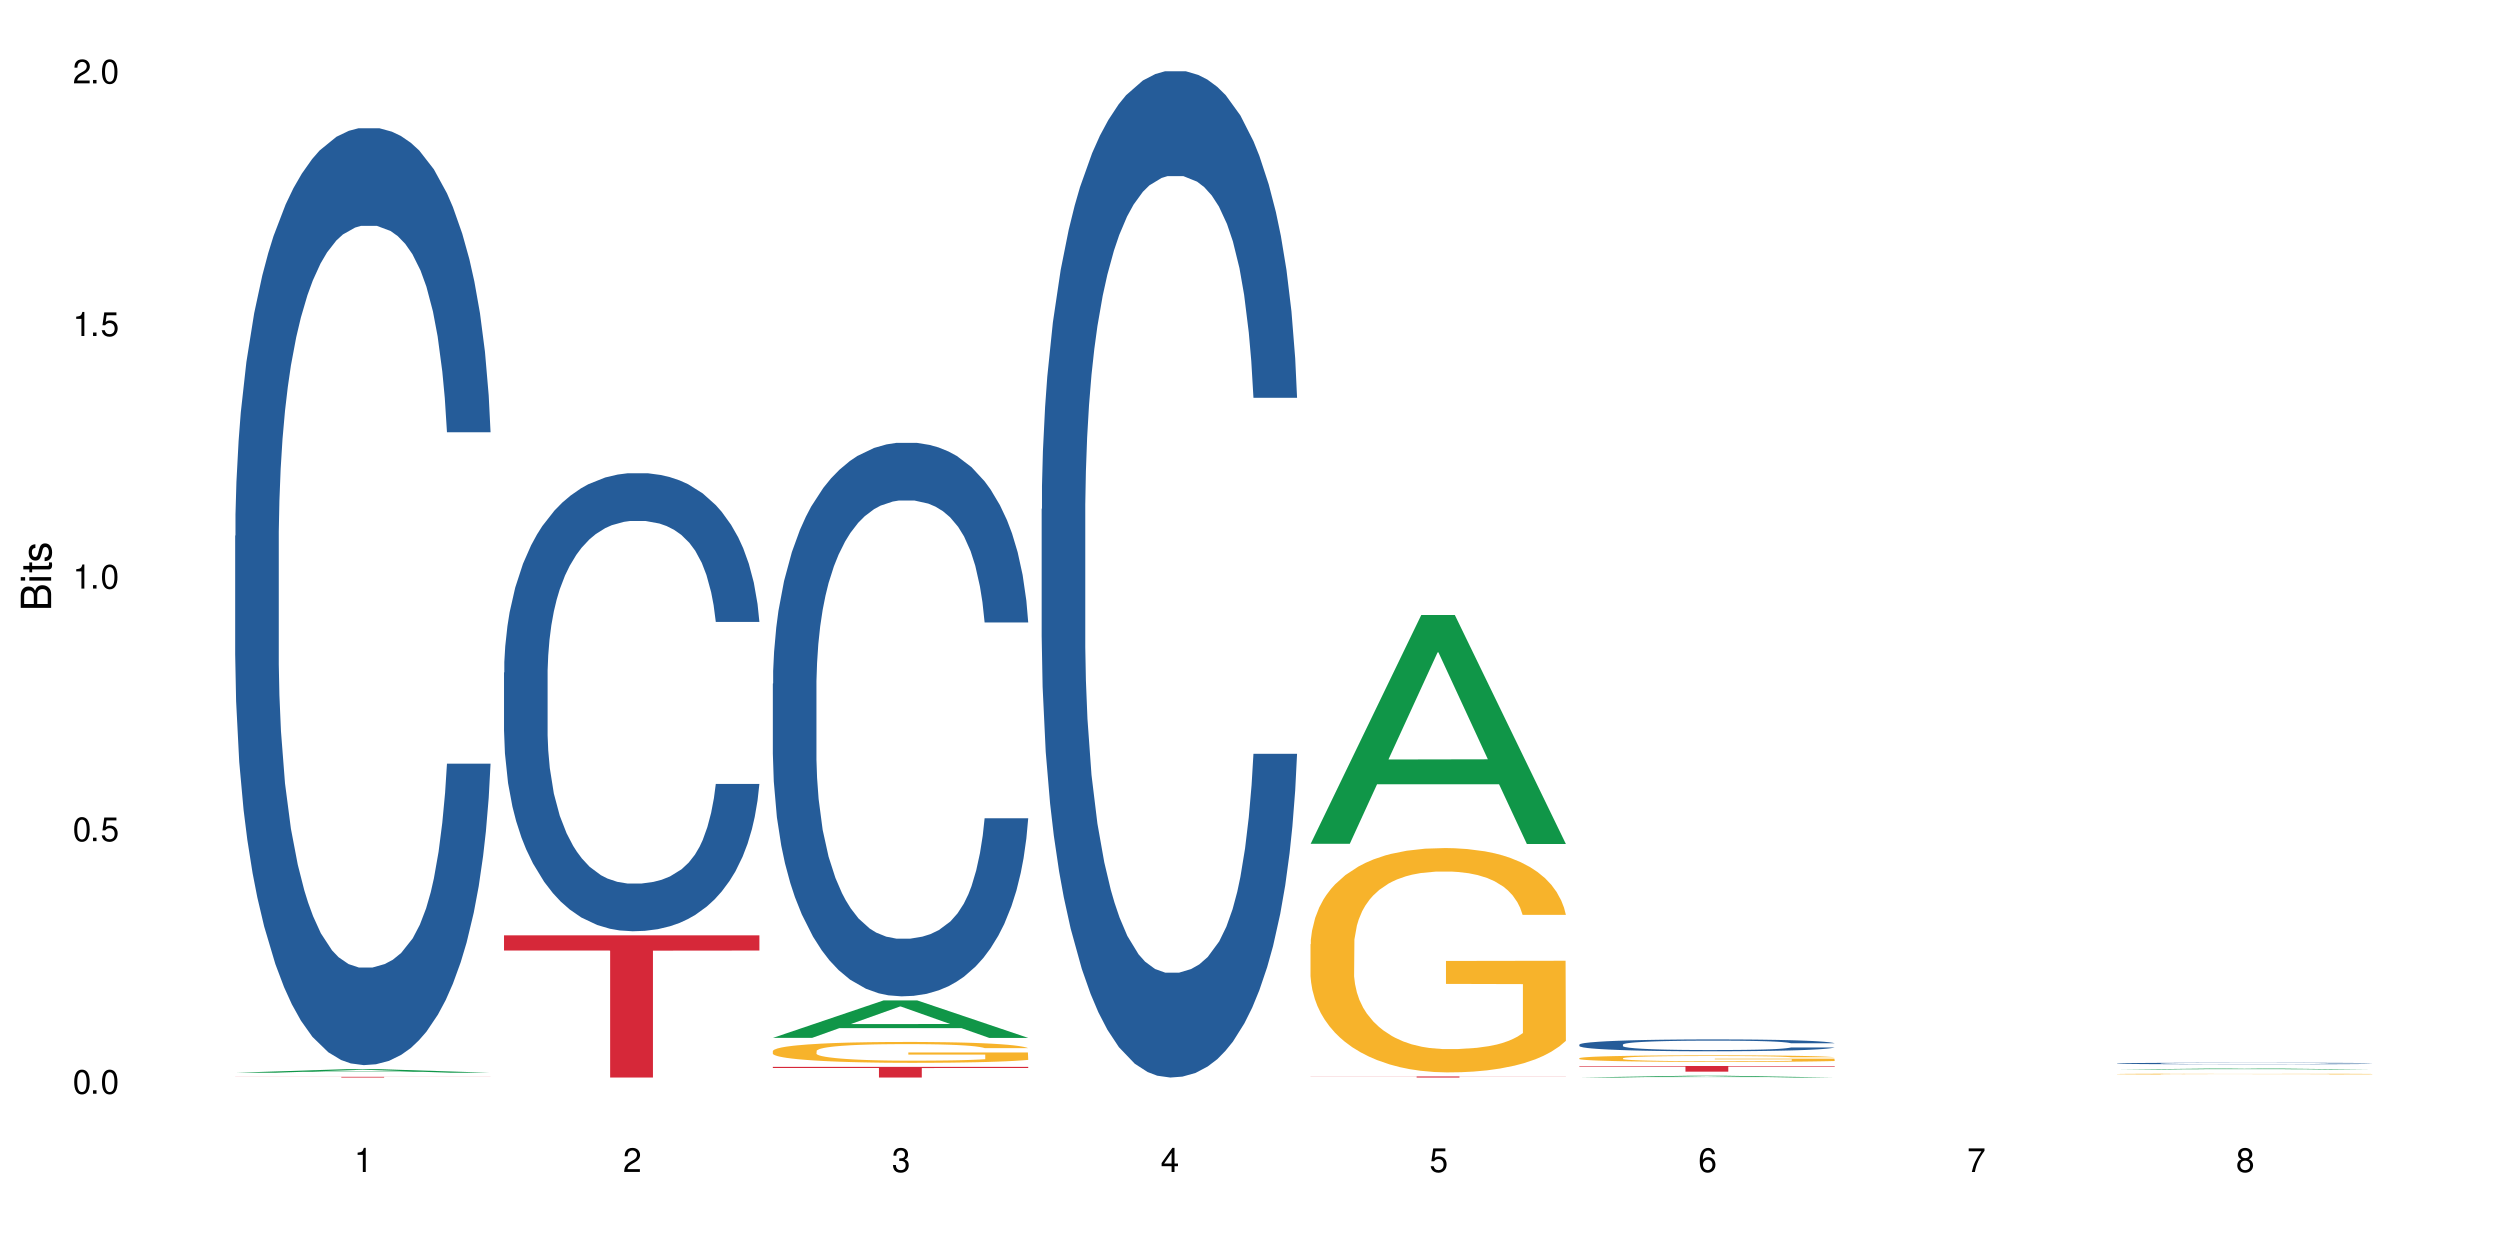
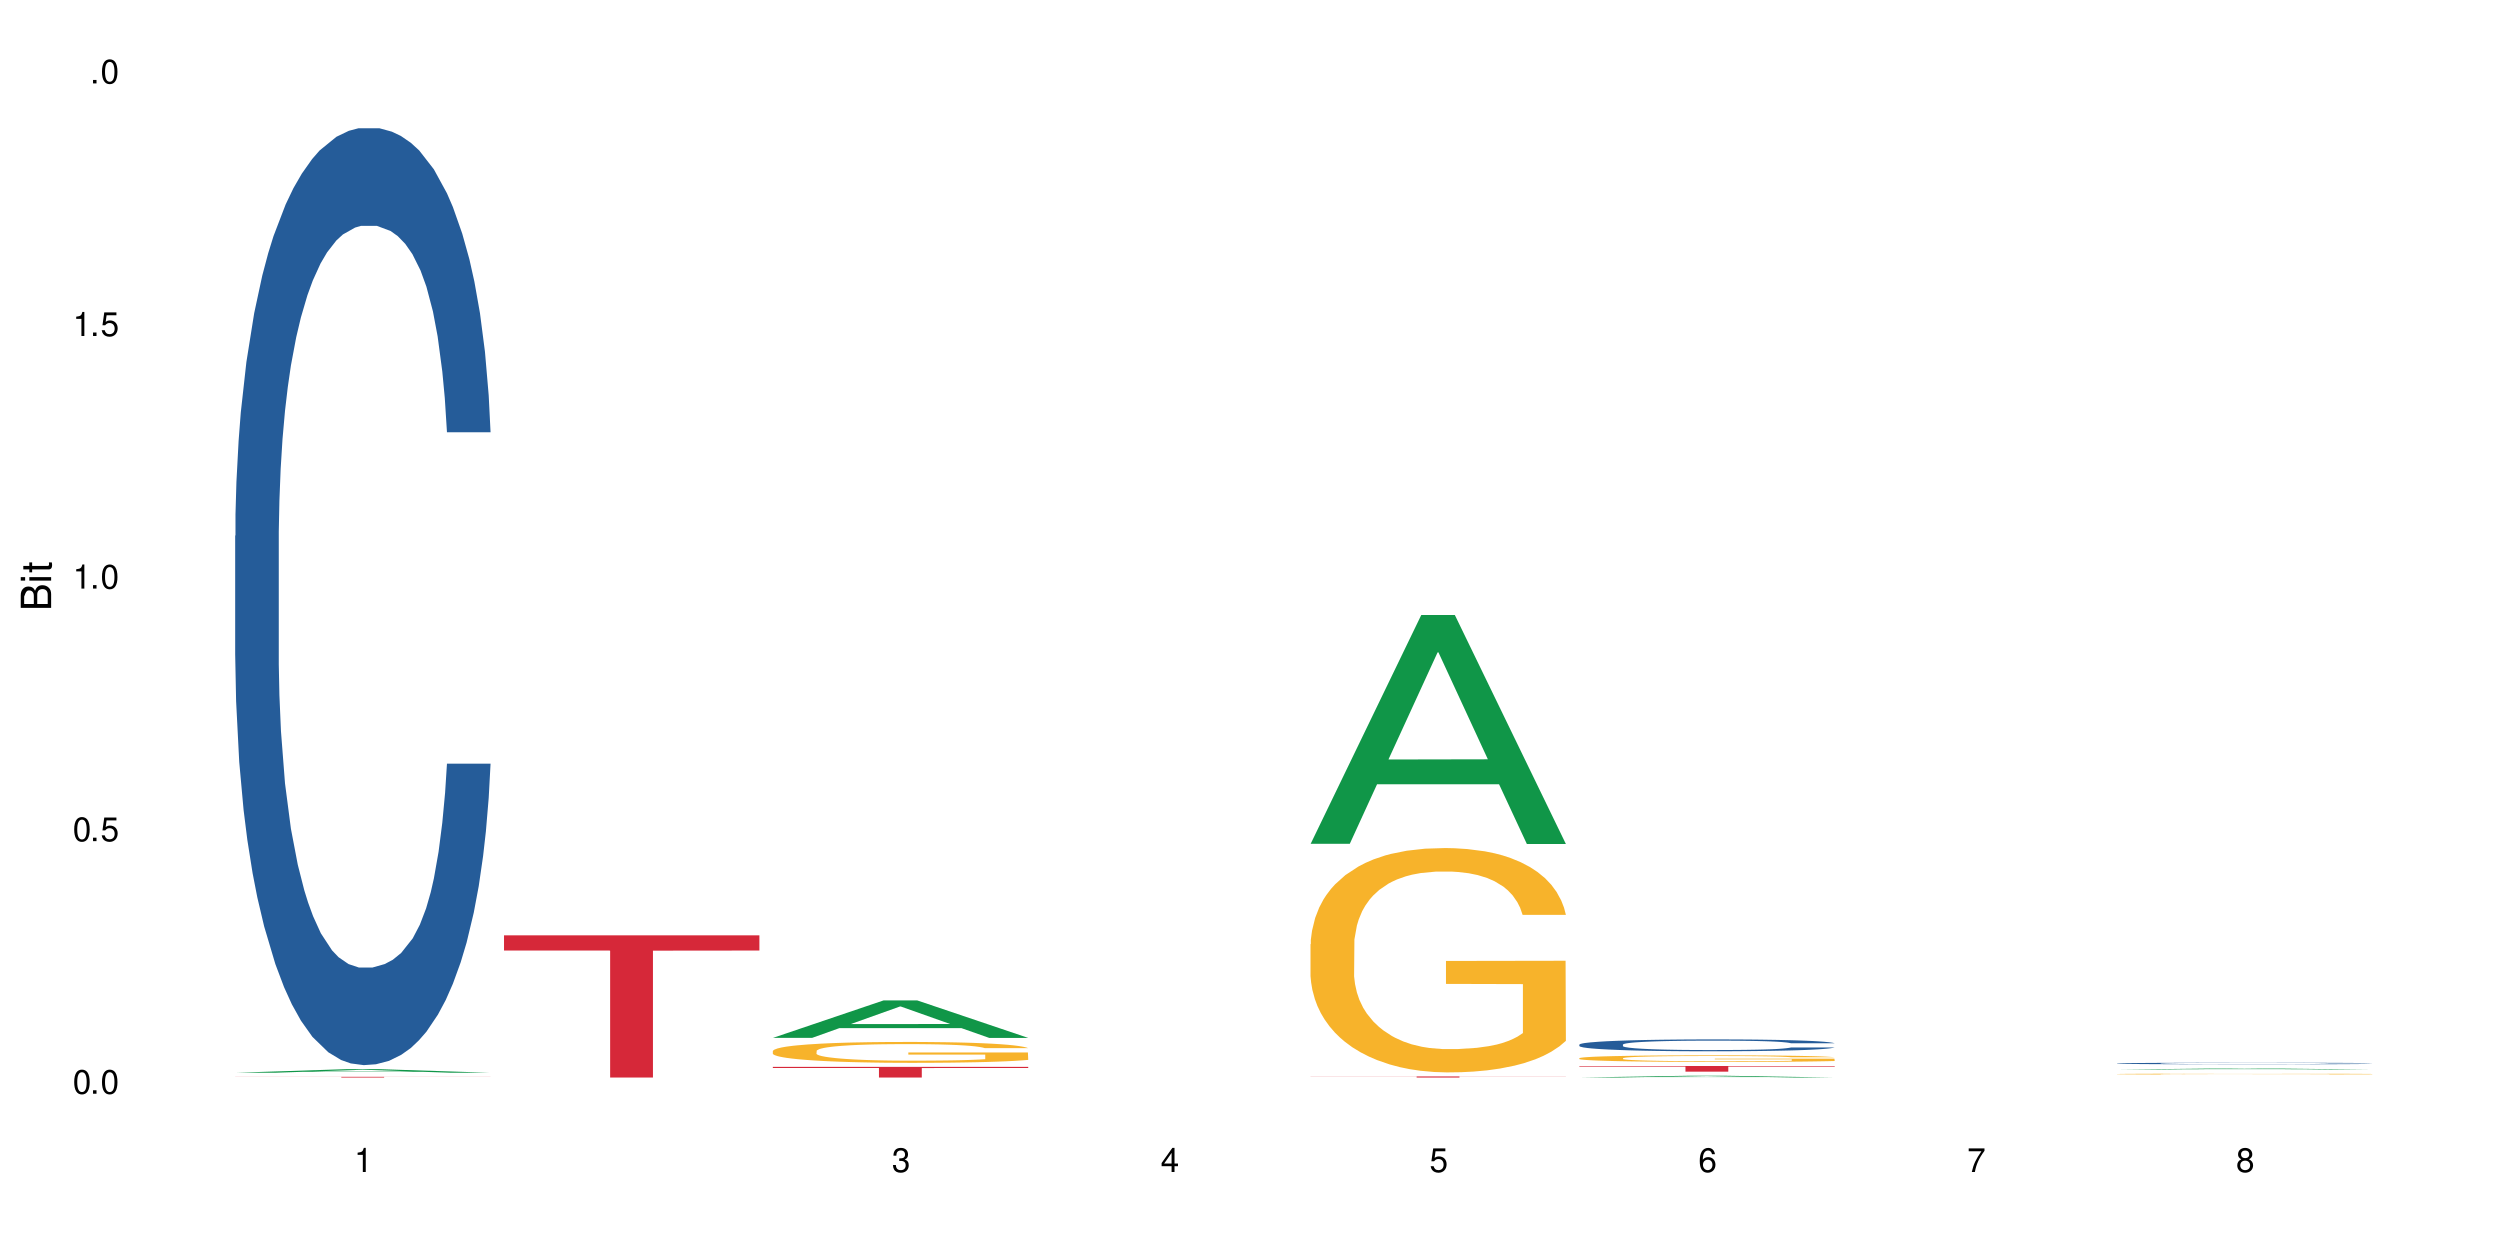
<svg xmlns="http://www.w3.org/2000/svg" xmlns:xlink="http://www.w3.org/1999/xlink" width="720" height="360" viewBox="0 0 720 360">
  <defs>
    <g>
      <g id="glyph-0-0">
</g>
      <g id="glyph-0-1">
        <path d="M 2.641 -6.938 C 2 -6.938 1.422 -6.656 1.078 -6.172 C 0.641 -5.562 0.406 -4.641 0.406 -3.359 C 0.406 -1.016 1.188 0.219 2.641 0.219 C 4.078 0.219 4.859 -1.016 4.859 -3.297 C 4.859 -4.641 4.656 -5.547 4.203 -6.172 C 3.844 -6.656 3.281 -6.938 2.641 -6.938 Z M 2.641 -6.188 C 3.547 -6.188 4 -5.25 4 -3.375 C 4 -1.406 3.562 -0.484 2.625 -0.484 C 1.734 -0.484 1.281 -1.438 1.281 -3.344 C 1.281 -5.25 1.734 -6.188 2.641 -6.188 Z M 2.641 -6.188 " />
      </g>
      <g id="glyph-0-2">
        <path d="M 1.828 -1 L 0.828 -1 L 0.828 0 L 1.828 0 Z M 1.828 -1 " />
      </g>
      <g id="glyph-0-3">
        <path d="M 4.562 -6.797 L 1.062 -6.797 L 0.547 -3.094 L 1.328 -3.094 C 1.719 -3.562 2.047 -3.734 2.578 -3.734 C 3.484 -3.734 4.062 -3.109 4.062 -2.094 C 4.062 -1.125 3.484 -0.531 2.578 -0.531 C 1.828 -0.531 1.375 -0.906 1.188 -1.672 L 0.328 -1.672 C 0.453 -1.109 0.547 -0.844 0.75 -0.594 C 1.125 -0.078 1.828 0.219 2.594 0.219 C 3.969 0.219 4.922 -0.781 4.922 -2.219 C 4.922 -3.562 4.031 -4.484 2.719 -4.484 C 2.25 -4.484 1.859 -4.359 1.469 -4.062 L 1.734 -5.969 L 4.562 -5.969 Z M 4.562 -6.797 " />
      </g>
      <g id="glyph-0-4">
        <path d="M 2.484 -4.938 L 2.484 0 L 3.328 0 L 3.328 -6.938 L 2.766 -6.938 C 2.469 -5.875 2.281 -5.734 0.984 -5.562 L 0.984 -4.938 Z M 2.484 -4.938 " />
      </g>
      <g id="glyph-0-5">
-         <path d="M 4.859 -0.828 L 1.281 -0.828 C 1.359 -1.406 1.672 -1.781 2.5 -2.281 L 3.469 -2.828 C 4.406 -3.344 4.906 -4.062 4.906 -4.906 C 4.906 -5.484 4.672 -6.031 4.266 -6.406 C 3.859 -6.766 3.375 -6.938 2.719 -6.938 C 1.859 -6.938 1.219 -6.625 0.844 -6.031 C 0.609 -5.672 0.5 -5.234 0.484 -4.531 L 1.328 -4.531 C 1.359 -5.016 1.406 -5.281 1.531 -5.516 C 1.75 -5.938 2.188 -6.203 2.703 -6.203 C 3.469 -6.203 4.031 -5.641 4.031 -4.891 C 4.031 -4.344 3.719 -3.859 3.125 -3.516 L 2.234 -3 C 0.812 -2.172 0.406 -1.531 0.328 -0.016 L 4.859 -0.016 Z M 4.859 -0.828 " />
-       </g>
+         </g>
      <g id="glyph-0-6">
        <path d="M 2.125 -3.188 L 2.578 -3.188 C 3.5 -3.188 3.984 -2.766 3.984 -1.922 C 3.984 -1.062 3.469 -0.531 2.594 -0.531 C 1.656 -0.531 1.203 -1 1.156 -2.016 L 0.312 -2.016 C 0.344 -1.453 0.438 -1.094 0.609 -0.781 C 0.953 -0.109 1.625 0.219 2.547 0.219 C 3.953 0.219 4.859 -0.625 4.859 -1.938 C 4.859 -2.828 4.516 -3.297 3.703 -3.594 C 4.344 -3.844 4.656 -4.328 4.656 -5.031 C 4.656 -6.219 3.875 -6.938 2.578 -6.938 C 1.203 -6.938 0.484 -6.172 0.453 -4.703 L 1.297 -4.703 C 1.312 -5.125 1.344 -5.359 1.453 -5.578 C 1.641 -5.969 2.062 -6.203 2.594 -6.203 C 3.344 -6.203 3.797 -5.75 3.797 -5 C 3.797 -4.516 3.609 -4.219 3.25 -4.047 C 3.016 -3.953 2.703 -3.922 2.125 -3.906 Z M 2.125 -3.188 " />
      </g>
      <g id="glyph-0-7">
        <path d="M 3.141 -1.672 L 3.141 0 L 3.984 0 L 3.984 -1.672 L 4.984 -1.672 L 4.984 -2.438 L 3.984 -2.438 L 3.984 -6.938 L 3.359 -6.938 L 0.266 -2.578 L 0.266 -1.672 Z M 3.141 -2.438 L 1 -2.438 L 3.141 -5.5 Z M 3.141 -2.438 " />
      </g>
      <g id="glyph-0-8">
        <path d="M 4.781 -5.125 C 4.609 -6.266 3.891 -6.938 2.844 -6.938 C 2.094 -6.938 1.422 -6.578 1.031 -5.953 C 0.594 -5.266 0.406 -4.422 0.406 -3.172 C 0.406 -2 0.578 -1.25 0.984 -0.641 C 1.359 -0.078 1.953 0.219 2.703 0.219 C 3.984 0.219 4.922 -0.75 4.922 -2.094 C 4.922 -3.375 4.062 -4.281 2.844 -4.281 C 2.172 -4.281 1.641 -4.031 1.281 -3.516 C 1.281 -5.234 1.828 -6.188 2.797 -6.188 C 3.391 -6.188 3.797 -5.797 3.938 -5.125 Z M 2.734 -3.531 C 3.547 -3.531 4.062 -2.953 4.062 -2.031 C 4.062 -1.156 3.484 -0.531 2.703 -0.531 C 1.922 -0.531 1.328 -1.188 1.328 -2.078 C 1.328 -2.938 1.906 -3.531 2.734 -3.531 Z M 2.734 -3.531 " />
      </g>
      <g id="glyph-0-9">
        <path d="M 4.984 -6.797 L 0.438 -6.797 L 0.438 -5.969 L 4.109 -5.969 C 2.5 -3.656 1.828 -2.234 1.328 0 L 2.219 0 C 2.594 -2.172 3.453 -4.047 4.984 -6.094 Z M 4.984 -6.797 " />
      </g>
      <g id="glyph-0-10">
        <path d="M 3.75 -3.656 C 4.469 -4.094 4.688 -4.438 4.688 -5.078 C 4.688 -6.172 3.844 -6.938 2.641 -6.938 C 1.438 -6.938 0.594 -6.172 0.594 -5.094 C 0.594 -4.438 0.812 -4.094 1.516 -3.656 C 0.734 -3.266 0.359 -2.703 0.359 -1.922 C 0.359 -0.656 1.281 0.219 2.641 0.219 C 3.984 0.219 4.922 -0.656 4.922 -1.922 C 4.922 -2.703 4.531 -3.266 3.75 -3.656 Z M 2.641 -6.188 C 3.359 -6.188 3.812 -5.75 3.812 -5.062 C 3.812 -4.406 3.344 -3.984 2.641 -3.984 C 1.922 -3.984 1.453 -4.406 1.453 -5.078 C 1.453 -5.75 1.922 -6.188 2.641 -6.188 Z M 2.641 -3.266 C 3.484 -3.266 4.062 -2.719 4.062 -1.906 C 4.062 -1.078 3.484 -0.531 2.625 -0.531 C 1.797 -0.531 1.219 -1.094 1.219 -1.906 C 1.219 -2.719 1.781 -3.266 2.641 -3.266 Z M 2.641 -3.266 " />
      </g>
      <g id="glyph-1-0">
</g>
      <g id="glyph-1-1">
-         <path d="M 0 -0.953 L 0 -4.891 C 0 -5.719 -0.234 -6.344 -0.734 -6.797 C -1.188 -7.234 -1.812 -7.469 -2.5 -7.469 C -3.547 -7.469 -4.188 -7 -4.625 -5.875 C -4.984 -6.688 -5.625 -7.094 -6.531 -7.094 C -7.172 -7.094 -7.734 -6.859 -8.141 -6.391 C -8.562 -5.922 -8.75 -5.344 -8.75 -4.5 L -8.75 -0.953 Z M -4.984 -2.062 L -7.766 -2.062 L -7.766 -4.219 C -7.766 -4.844 -7.688 -5.203 -7.453 -5.5 C -7.219 -5.812 -6.859 -5.969 -6.375 -5.969 C -5.891 -5.969 -5.531 -5.812 -5.297 -5.5 C -5.062 -5.203 -4.984 -4.844 -4.984 -4.219 Z M -0.984 -2.062 L -4 -2.062 L -4 -4.781 C -4 -5.766 -3.438 -6.359 -2.484 -6.359 C -1.547 -6.359 -0.984 -5.766 -0.984 -4.781 Z M -0.984 -2.062 " />
+         <path d="M 0 -0.953 L 0 -4.891 C 0 -5.719 -0.234 -6.344 -0.734 -6.797 C -1.188 -7.234 -1.812 -7.469 -2.5 -7.469 C -3.547 -7.469 -4.188 -7 -4.625 -5.875 C -4.984 -6.688 -5.625 -7.094 -6.531 -7.094 C -7.172 -7.094 -7.734 -6.859 -8.141 -6.391 C -8.562 -5.922 -8.75 -5.344 -8.75 -4.5 L -8.75 -0.953 Z M -4.984 -2.062 L -7.766 -2.062 L -7.766 -4.219 C -7.219 -5.812 -6.859 -5.969 -6.375 -5.969 C -5.891 -5.969 -5.531 -5.812 -5.297 -5.5 C -5.062 -5.203 -4.984 -4.844 -4.984 -4.219 Z M -0.984 -2.062 L -4 -2.062 L -4 -4.781 C -4 -5.766 -3.438 -6.359 -2.484 -6.359 C -1.547 -6.359 -0.984 -5.766 -0.984 -4.781 Z M -0.984 -2.062 " />
      </g>
      <g id="glyph-1-2">
        <path d="M -6.281 -1.797 L -6.281 -0.797 L 0 -0.797 L 0 -1.797 Z M -8.75 -1.797 L -8.75 -0.797 L -7.484 -0.797 L -7.484 -1.797 Z M -8.75 -1.797 " />
      </g>
      <g id="glyph-1-3">
        <path d="M -6.281 -3.047 L -6.281 -2.016 L -8.016 -2.016 L -8.016 -1.016 L -6.281 -1.016 L -6.281 -0.172 L -5.469 -0.172 L -5.469 -1.016 L -0.719 -1.016 C -0.078 -1.016 0.281 -1.453 0.281 -2.234 C 0.281 -2.5 0.25 -2.719 0.188 -3.047 L -0.641 -3.047 C -0.609 -2.906 -0.594 -2.766 -0.594 -2.562 C -0.594 -2.141 -0.719 -2.016 -1.156 -2.016 L -5.469 -2.016 L -5.469 -3.047 Z M -6.281 -3.047 " />
      </g>
      <g id="glyph-1-4">
-         <path d="M -4.531 -5.25 C -5.766 -5.25 -6.469 -4.422 -6.469 -2.969 C -6.469 -1.516 -5.719 -0.562 -4.547 -0.562 C -3.562 -0.562 -3.094 -1.062 -2.734 -2.562 L -2.516 -3.484 C -2.344 -4.188 -2.094 -4.469 -1.641 -4.469 C -1.047 -4.469 -0.641 -3.875 -0.641 -3 C -0.641 -2.453 -0.797 -2 -1.062 -1.75 C -1.25 -1.594 -1.422 -1.531 -1.875 -1.469 L -1.875 -0.406 C -0.422 -0.453 0.281 -1.266 0.281 -2.922 C 0.281 -4.5 -0.5 -5.516 -1.719 -5.516 C -2.656 -5.516 -3.172 -4.984 -3.469 -3.734 L -3.703 -2.766 C -3.891 -1.953 -4.156 -1.609 -4.594 -1.609 C -5.188 -1.609 -5.547 -2.125 -5.547 -2.938 C -5.547 -3.75 -5.203 -4.172 -4.531 -4.203 Z M -4.531 -5.25 " />
-       </g>
+         </g>
    </g>
  </defs>
  <rect x="-72" y="-36" width="864" height="432" fill="rgb(100%, 100%, 100%)" fill-opacity="1" />
  <path fill-rule="nonzero" fill="rgb(6.275%, 58.824%, 28.235%)" fill-opacity="1" d="M 67.73 308.957 L 67.809 308.953 L 99.637 307.918 L 109.301 307.918 L 141.281 308.957 L 130.047 308.957 L 122.031 308.688 L 86.906 308.688 L 79.047 308.957 L 67.73 308.957 L 90.285 308.574 L 118.809 308.574 L 104.586 308.09 L 104.27 308.09 L 90.207 308.574 L 90.285 308.574 Z M 67.73 308.957 " />
  <path fill-rule="nonzero" fill="rgb(14.51%, 36.078%, 60%)" fill-opacity="1" d="M 67.73 154.332 L 67.82 154.086 L 67.82 148.168 L 68.09 138.793 L 68.719 126.957 L 69.344 118.816 L 70.961 104.266 L 73.203 90.207 L 75.535 79.355 L 77.238 72.941 L 78.766 68.008 L 82.262 58.883 L 84.504 54.195 L 86.926 50.004 L 89.887 45.812 L 92.039 43.344 L 96.883 39.398 L 100.469 37.672 L 103.25 36.934 L 109.262 36.934 L 112.848 37.918 L 115.449 39.152 L 118.32 41.125 L 120.742 43.344 L 124.957 48.77 L 128.727 55.676 L 130.43 59.621 L 133.121 67.27 L 135.184 74.668 L 136.617 81.082 L 138.234 90.207 L 139.668 101.305 L 140.746 113.883 L 141.281 124.488 L 128.727 124.488 L 128.098 114.625 L 127.379 106.977 L 126.035 96.867 L 124.688 89.711 L 122.805 82.559 L 121.102 77.875 L 118.77 73.188 L 116.707 70.227 L 114.555 68.008 L 112.488 66.527 L 108.543 65.047 L 103.969 65.047 L 102.266 65.543 L 98.766 67.516 L 96.883 69.242 L 94.191 72.695 L 92.309 75.902 L 90.066 80.832 L 88.539 85.027 L 86.656 91.438 L 85.312 97.113 L 83.785 105.25 L 82.891 111.418 L 82.082 118.324 L 81.363 126.461 L 80.828 135.094 L 80.469 144.219 L 80.289 153.098 L 80.289 191.328 L 80.469 200.207 L 80.918 210.566 L 82.082 225.613 L 83.785 238.684 L 85.762 249.043 L 87.645 256.441 L 88.719 259.895 L 90.156 263.84 L 92.398 268.773 L 95.629 273.707 L 97.512 275.68 L 100.383 277.652 L 103.34 278.641 L 107.289 278.641 L 110.785 277.652 L 113.117 276.418 L 115.539 274.445 L 118.859 270.254 L 120.922 266.309 L 122.715 261.621 L 124.062 256.934 L 124.957 252.988 L 126.305 245.344 L 127.379 236.957 L 128.188 228.324 L 128.727 219.938 L 141.281 219.938 L 140.746 229.805 L 139.938 239.422 L 139.129 246.574 L 137.875 255.207 L 136.441 262.855 L 134.375 271.488 L 132.672 277.16 L 130.43 283.324 L 128.367 288.012 L 126.125 292.203 L 122.805 297.137 L 120.652 299.602 L 118.32 301.824 L 115.539 303.797 L 112.043 305.523 L 108.273 306.508 L 104.777 306.758 L 101.008 306.262 L 98.227 305.277 L 94.551 303.055 L 89.977 298.617 L 86.656 293.93 L 84.055 289.246 L 81.812 284.312 L 79.301 277.652 L 76.074 266.801 L 74.098 258.414 L 72.754 251.508 L 71.23 241.891 L 70.152 233.258 L 68.898 219.445 L 68 201.934 L 67.73 188.367 Z M 67.73 154.332 " />
  <path fill-rule="nonzero" fill="rgb(83.922%, 15.686%, 22.353%)" fill-opacity="1" d="M 67.73 310.121 L 141.281 310.121 L 141.281 310.145 L 110.629 310.145 L 110.629 310.332 L 98.297 310.332 L 98.297 310.145 L 67.73 310.145 Z M 67.73 310.121 " />
-   <path fill-rule="nonzero" fill="rgb(14.51%, 36.078%, 60%)" fill-opacity="1" d="M 145.156 193.695 L 145.242 193.574 L 145.242 190.684 L 145.512 186.102 L 146.141 180.312 L 146.77 176.336 L 148.383 169.223 L 150.625 162.352 L 152.957 157.047 L 154.664 153.91 L 156.188 151.5 L 159.684 147.039 L 161.93 144.75 L 164.352 142.699 L 167.309 140.648 L 169.461 139.445 L 174.305 137.516 L 177.895 136.672 L 180.676 136.309 L 186.684 136.309 L 190.273 136.793 L 192.875 137.395 L 195.742 138.359 L 198.164 139.445 L 202.383 142.098 L 206.148 145.473 L 207.852 147.402 L 210.543 151.137 L 212.605 154.754 L 214.043 157.891 L 215.656 162.352 L 217.094 167.777 L 218.168 173.926 L 218.707 179.109 L 206.148 179.109 L 205.52 174.285 L 204.805 170.547 L 203.457 165.605 L 202.113 162.109 L 200.23 158.613 L 198.523 156.32 L 196.191 154.031 L 194.129 152.586 L 191.977 151.5 L 189.914 150.777 L 185.969 150.055 L 181.391 150.055 L 179.688 150.293 L 176.191 151.258 L 174.305 152.102 L 171.613 153.789 L 169.73 155.359 L 167.488 157.77 L 165.965 159.816 L 164.082 162.953 L 162.734 165.727 L 161.211 169.703 L 160.312 172.719 L 159.508 176.094 L 158.789 180.074 L 158.25 184.293 L 157.891 188.754 L 157.711 193.094 L 157.711 211.781 L 157.891 216.121 L 158.34 221.184 L 159.508 228.539 L 161.211 234.93 L 163.184 239.992 L 165.066 243.609 L 166.145 245.297 L 167.578 247.227 L 169.82 249.637 L 173.051 252.047 L 174.934 253.012 L 177.805 253.977 L 180.766 254.461 L 184.711 254.461 L 188.211 253.977 L 190.543 253.375 L 192.965 252.41 L 196.281 250.359 L 198.344 248.43 L 200.141 246.141 L 201.484 243.852 L 202.383 241.922 L 203.727 238.184 L 204.805 234.086 L 205.609 229.863 L 206.148 225.766 L 218.707 225.766 L 218.168 230.59 L 217.359 235.289 L 216.555 238.785 L 215.297 243.004 L 213.863 246.742 L 211.801 250.961 L 210.094 253.734 L 207.852 256.75 L 205.789 259.039 L 203.547 261.09 L 200.23 263.5 L 198.074 264.707 L 195.742 265.793 L 192.965 266.758 L 189.465 267.602 L 185.699 268.082 L 182.199 268.203 L 178.434 267.961 L 175.652 267.48 L 171.973 266.395 L 167.398 264.227 L 164.082 261.934 L 161.48 259.645 L 159.238 257.23 L 156.727 253.977 L 153.496 248.672 L 151.523 244.574 L 150.176 241.199 L 148.652 236.496 L 147.574 232.277 L 146.32 225.523 L 145.422 216.965 L 145.156 210.332 Z M 145.156 193.695 " />
  <path fill-rule="nonzero" fill="rgb(83.922%, 15.686%, 22.353%)" fill-opacity="1" d="M 145.156 269.367 L 218.707 269.367 L 218.707 273.754 L 188.051 273.789 L 188.051 310.332 L 175.719 310.332 L 175.719 273.828 L 175.539 273.754 L 145.156 273.754 Z M 145.156 269.367 " />
  <path fill-rule="nonzero" fill="rgb(6.275%, 58.824%, 28.235%)" fill-opacity="1" d="M 222.578 298.906 L 222.656 298.895 L 254.48 288.113 L 264.148 288.113 L 296.129 298.918 L 284.895 298.918 L 276.879 296.098 L 241.75 296.098 L 233.895 298.906 L 222.578 298.906 L 245.129 294.93 L 273.656 294.918 L 259.434 289.875 L 259.273 289.867 L 259.117 289.898 L 245.051 294.918 L 245.129 294.93 Z M 222.578 298.906 " />
-   <path fill-rule="nonzero" fill="rgb(14.51%, 36.078%, 60%)" fill-opacity="1" d="M 222.578 196.902 L 222.668 196.758 L 222.668 193.262 L 222.938 187.723 L 223.562 180.73 L 224.191 175.922 L 225.809 167.324 L 228.051 159.02 L 230.383 152.609 L 232.086 148.82 L 233.609 145.906 L 237.109 140.516 L 239.352 137.75 L 241.773 135.27 L 244.734 132.793 L 246.887 131.336 L 251.73 129.008 L 255.316 127.984 L 258.098 127.551 L 264.109 127.551 L 267.695 128.133 L 270.297 128.859 L 273.168 130.027 L 275.59 131.336 L 279.805 134.543 L 283.57 138.621 L 285.277 140.953 L 287.969 145.469 L 290.031 149.84 L 291.465 153.629 L 293.082 159.02 L 294.516 165.578 L 295.59 173.008 L 296.129 179.273 L 283.57 179.273 L 282.945 173.445 L 282.227 168.93 L 280.883 162.953 L 279.535 158.73 L 277.652 154.504 L 275.949 151.734 L 273.617 148.969 L 271.551 147.219 L 269.398 145.906 L 267.336 145.035 L 263.391 144.16 L 258.816 144.16 L 257.109 144.449 L 253.613 145.617 L 251.73 146.637 L 249.039 148.676 L 247.156 150.57 L 244.914 153.484 L 243.387 155.961 L 241.504 159.75 L 240.16 163.102 L 238.633 167.91 L 237.738 171.551 L 236.93 175.633 L 236.211 180.438 L 235.672 185.539 L 235.316 190.93 L 235.137 196.176 L 235.137 218.758 L 235.316 224.004 L 235.762 230.125 L 236.93 239.012 L 238.633 246.734 L 240.605 252.852 L 242.492 257.223 L 243.566 259.266 L 245.004 261.594 L 247.246 264.508 L 250.473 267.422 L 252.355 268.59 L 255.227 269.754 L 258.188 270.336 L 262.133 270.336 L 265.633 269.754 L 267.965 269.027 L 270.387 267.859 L 273.707 265.383 L 275.77 263.051 L 277.562 260.285 L 278.906 257.516 L 279.805 255.184 L 281.148 250.668 L 282.227 245.715 L 283.035 240.613 L 283.57 235.66 L 296.129 235.66 L 295.59 241.488 L 294.785 247.172 L 293.977 251.395 L 292.723 256.496 L 291.285 261.012 L 289.223 266.113 L 287.52 269.465 L 285.277 273.105 L 283.215 275.875 L 280.973 278.352 L 277.652 281.266 L 275.5 282.723 L 273.168 284.035 L 270.387 285.199 L 266.887 286.219 L 263.121 286.801 L 259.621 286.949 L 255.855 286.656 L 253.074 286.074 L 249.398 284.762 L 244.824 282.141 L 241.504 279.371 L 238.902 276.602 L 236.66 273.688 L 234.148 269.754 L 230.918 263.344 L 228.945 258.391 L 227.602 254.309 L 226.074 248.629 L 225 243.527 L 223.742 235.367 L 222.848 225.023 L 222.578 217.012 Z M 222.578 196.902 " />
  <path fill-rule="nonzero" fill="rgb(96.863%, 70.196%, 16.863%)" fill-opacity="1" d="M 222.578 302.656 L 222.668 302.652 L 222.668 302.543 L 223.027 302.293 L 223.922 301.953 L 225.09 301.672 L 226.344 301.453 L 227.152 301.34 L 228.496 301.172 L 229.664 301.055 L 232.625 300.805 L 236.391 300.574 L 238.453 300.477 L 240.785 300.383 L 244.105 300.277 L 245.629 300.238 L 250.293 300.152 L 255.586 300.098 L 261.418 300.082 L 264.109 300.086 L 267.785 300.109 L 272.809 300.168 L 275.68 300.223 L 277.922 300.277 L 280.254 300.348 L 283.125 300.461 L 285.816 300.59 L 287.969 300.723 L 290.121 300.887 L 291.914 301.062 L 293.438 301.258 L 294.785 301.488 L 295.59 301.68 L 296.129 301.871 L 283.66 301.871 L 282.945 301.68 L 282.137 301.531 L 280.793 301.348 L 279.445 301.219 L 278.102 301.113 L 275.59 300.969 L 273.438 300.883 L 270.746 300.805 L 268.145 300.758 L 265.184 300.723 L 263.391 300.711 L 258.637 300.711 L 254.332 300.75 L 251.82 300.793 L 250.023 300.84 L 247.512 300.922 L 245.988 300.988 L 245.094 301.031 L 242.402 301.203 L 240.605 301.355 L 239.621 301.461 L 238.363 301.625 L 237.469 301.773 L 236.48 301.992 L 235.941 302.156 L 235.227 302.531 L 235.137 303.52 L 235.406 303.73 L 235.941 303.953 L 236.66 304.152 L 237.738 304.359 L 238.812 304.52 L 240.695 304.734 L 242.312 304.879 L 243.566 304.973 L 245.988 305.121 L 246.977 305.168 L 249.309 305.27 L 251.73 305.344 L 254.691 305.41 L 256.934 305.445 L 260.52 305.473 L 265.094 305.473 L 270.477 305.438 L 273.887 305.395 L 276.219 305.352 L 277.742 305.312 L 279.625 305.25 L 280.973 305.195 L 282.227 305.137 L 283.75 305.043 L 283.75 303.73 L 261.598 303.723 L 261.598 303.109 L 296.039 303.102 L 296.129 305.25 L 294.246 305.398 L 291.914 305.543 L 289.672 305.652 L 287.34 305.746 L 284.02 305.852 L 281.328 305.918 L 277.203 305.992 L 273.438 306.043 L 269.488 306.074 L 265.992 306.094 L 261.867 306.098 L 258.188 306.086 L 254.242 306.055 L 251.102 306.008 L 248.23 305.953 L 245.359 305.883 L 241.773 305.77 L 239.441 305.676 L 237.02 305.559 L 234.598 305.422 L 232.445 305.273 L 231.008 305.156 L 229.574 305.027 L 228.051 304.859 L 226.613 304.676 L 225.539 304.504 L 224.551 304.312 L 223.832 304.129 L 223.117 303.883 L 222.758 303.684 L 222.578 303.516 Z M 222.578 302.656 " />
  <path fill-rule="nonzero" fill="rgb(83.922%, 15.686%, 22.353%)" fill-opacity="1" d="M 222.578 307.262 L 296.129 307.262 L 296.129 307.59 L 265.477 307.594 L 265.477 310.332 L 253.141 310.332 L 253.141 307.598 L 252.965 307.59 L 222.578 307.59 Z M 222.578 307.262 " />
-   <path fill-rule="nonzero" fill="rgb(14.51%, 36.078%, 60%)" fill-opacity="1" d="M 300 146.621 L 300.09 146.355 L 300.09 140 L 300.359 129.934 L 300.988 117.215 L 301.617 108.477 L 303.23 92.844 L 305.473 77.746 L 307.805 66.09 L 309.508 59.203 L 311.035 53.902 L 314.531 44.102 L 316.773 39.07 L 319.195 34.566 L 322.156 30.062 L 324.309 27.414 L 329.152 23.176 L 332.742 21.32 L 335.52 20.527 L 341.531 20.527 L 345.117 21.586 L 347.719 22.91 L 350.59 25.031 L 353.012 27.414 L 357.227 33.242 L 360.996 40.66 L 362.699 44.898 L 365.391 53.109 L 367.453 61.055 L 368.891 67.945 L 370.504 77.746 L 371.938 89.668 L 373.016 103.176 L 373.555 114.566 L 360.996 114.566 L 360.367 103.973 L 359.648 95.758 L 358.305 84.898 L 356.961 77.215 L 355.074 69.535 L 353.371 64.5 L 351.039 59.469 L 348.977 56.289 L 346.824 53.902 L 344.762 52.316 L 340.812 50.727 L 336.238 50.727 L 334.535 51.254 L 331.035 53.375 L 329.152 55.23 L 326.461 58.938 L 324.578 62.383 L 322.336 67.68 L 320.812 72.184 L 318.926 79.07 L 317.582 85.164 L 316.059 93.906 L 315.16 100.527 L 314.352 107.945 L 313.637 116.688 L 313.098 125.957 L 312.738 135.762 L 312.559 145.297 L 312.559 186.355 L 312.738 195.895 L 313.188 207.02 L 314.352 223.18 L 316.059 237.219 L 318.031 248.344 L 319.914 256.293 L 320.992 260 L 322.426 264.238 L 324.668 269.535 L 327.898 274.836 L 329.781 276.953 L 332.652 279.074 L 335.609 280.133 L 339.559 280.133 L 343.055 279.074 L 345.387 277.75 L 347.809 275.629 L 351.129 271.125 L 353.191 266.887 L 354.984 261.855 L 356.332 256.82 L 357.227 252.582 L 358.574 244.371 L 359.648 235.363 L 360.457 226.094 L 360.996 217.086 L 373.555 217.086 L 373.016 227.684 L 372.207 238.012 L 371.402 245.695 L 370.145 254.969 L 368.711 263.18 L 366.645 272.449 L 364.941 278.543 L 362.699 285.168 L 360.637 290.199 L 358.395 294.703 L 355.074 300 L 352.922 302.648 L 350.59 305.035 L 347.809 307.152 L 344.312 309.008 L 340.543 310.066 L 337.047 310.332 L 333.277 309.801 L 330.5 308.742 L 326.82 306.359 L 322.246 301.59 L 318.926 296.559 L 316.324 291.523 L 314.082 286.227 L 311.57 279.074 L 308.344 267.418 L 306.371 258.41 L 305.023 250.992 L 303.5 240.664 L 302.422 231.391 L 301.168 216.555 L 300.27 197.746 L 300 183.18 Z M 300 146.621 " />
  <path fill-rule="nonzero" fill="rgb(6.275%, 58.824%, 28.235%)" fill-opacity="1" d="M 377.426 243.016 L 377.504 242.953 L 409.328 177.117 L 418.992 177.117 L 450.977 243.074 L 439.738 243.074 L 431.723 225.859 L 396.598 225.859 L 388.738 243.016 L 377.426 243.016 L 399.977 218.734 L 428.504 218.676 L 414.277 187.895 L 414.121 187.832 L 413.965 188.02 L 399.898 218.676 L 399.977 218.734 Z M 377.426 243.016 " />
  <path fill-rule="nonzero" fill="rgb(96.863%, 70.196%, 16.863%)" fill-opacity="1" d="M 377.426 271.914 L 377.516 271.855 L 377.516 270.676 L 377.871 268.02 L 378.77 264.359 L 379.938 261.352 L 381.191 258.992 L 382 257.754 L 383.344 255.98 L 384.512 254.684 L 387.469 252.027 L 391.238 249.551 L 393.301 248.488 L 395.633 247.484 L 398.953 246.363 L 400.477 245.949 L 405.141 245.008 L 410.434 244.418 L 416.262 244.238 L 418.953 244.297 L 422.633 244.535 L 427.656 245.184 L 430.527 245.773 L 432.77 246.363 L 435.102 247.133 L 437.969 248.312 L 440.66 249.727 L 442.812 251.145 L 444.969 252.914 L 446.762 254.801 L 448.285 256.867 L 449.633 259.344 L 450.438 261.41 L 450.977 263.477 L 438.508 263.477 L 437.789 261.41 L 436.984 259.816 L 435.637 257.871 L 434.293 256.453 L 432.949 255.332 L 430.438 253.801 L 428.281 252.855 L 425.594 252.027 L 422.992 251.496 L 420.031 251.145 L 418.238 251.027 L 413.484 251.027 L 409.176 251.438 L 406.664 251.91 L 404.871 252.383 L 402.359 253.27 L 400.836 253.977 L 399.938 254.449 L 397.246 256.277 L 395.453 257.93 L 394.469 259.051 L 393.211 260.82 L 392.312 262.414 L 391.328 264.773 L 390.789 266.543 L 390.07 270.559 L 389.98 281.18 L 390.25 283.422 L 390.789 285.84 L 391.508 287.965 L 392.582 290.207 L 393.66 291.918 L 395.543 294.219 L 397.156 295.754 L 398.414 296.758 L 400.836 298.348 L 401.82 298.879 L 404.156 299.941 L 406.574 300.77 L 409.535 301.477 L 411.777 301.832 L 415.367 302.125 L 419.941 302.125 L 425.324 301.773 L 428.73 301.301 L 431.062 300.828 L 432.59 300.414 L 434.473 299.766 L 435.816 299.176 L 437.074 298.527 L 438.598 297.523 L 438.598 283.422 L 416.441 283.363 L 416.441 276.754 L 450.887 276.695 L 450.977 299.766 L 449.094 301.359 L 446.762 302.895 L 444.52 304.074 L 442.188 305.078 L 438.867 306.199 L 436.176 306.906 L 432.051 307.73 L 428.281 308.262 L 424.336 308.617 L 420.84 308.793 L 416.711 308.852 L 413.035 308.734 L 409.086 308.379 L 405.949 307.91 L 403.078 307.32 L 400.207 306.551 L 396.621 305.312 L 394.289 304.309 L 391.867 303.07 L 389.445 301.594 L 387.293 300 L 385.855 298.762 L 384.422 297.348 L 382.895 295.574 L 381.461 293.57 L 380.383 291.742 L 379.398 289.676 L 378.68 287.727 L 377.961 285.074 L 377.605 282.949 L 377.426 281.121 Z M 377.426 271.914 " />
  <path fill-rule="nonzero" fill="rgb(83.922%, 15.686%, 22.353%)" fill-opacity="1" d="M 377.426 310.016 L 450.977 310.016 L 450.977 310.051 L 420.324 310.051 L 420.324 310.332 L 407.988 310.332 L 407.988 310.051 L 377.426 310.051 Z M 377.426 310.016 " />
  <path fill-rule="nonzero" fill="rgb(6.275%, 58.824%, 28.235%)" fill-opacity="1" d="M 454.848 310.332 L 454.926 310.332 L 486.75 309.805 L 496.418 309.805 L 528.398 310.332 L 517.164 310.332 L 509.148 310.195 L 474.023 310.195 L 466.164 310.332 L 454.848 310.332 L 477.402 310.137 L 505.926 310.137 L 491.703 309.891 L 491.387 309.891 L 477.32 310.137 L 477.402 310.137 Z M 454.848 310.332 " />
  <path fill-rule="nonzero" fill="rgb(14.51%, 36.078%, 60%)" fill-opacity="1" d="M 454.848 300.836 L 454.938 300.836 L 454.938 300.758 L 455.207 300.641 L 455.836 300.492 L 456.461 300.387 L 458.078 300.203 L 460.32 300.027 L 462.652 299.887 L 464.355 299.809 L 465.879 299.746 L 469.379 299.629 L 471.621 299.57 L 474.043 299.516 L 477.004 299.465 L 479.156 299.434 L 484 299.383 L 487.586 299.359 L 490.367 299.352 L 496.379 299.352 L 499.965 299.363 L 502.566 299.379 L 505.438 299.402 L 507.859 299.434 L 512.074 299.5 L 515.844 299.59 L 517.547 299.637 L 520.238 299.734 L 522.301 299.828 L 523.734 299.91 L 525.352 300.027 L 526.785 300.168 L 527.863 300.324 L 528.398 300.461 L 515.844 300.461 L 515.215 300.336 L 514.496 300.238 L 513.152 300.109 L 511.805 300.02 L 509.922 299.93 L 508.219 299.871 L 505.887 299.809 L 503.824 299.773 L 501.672 299.746 L 499.605 299.727 L 495.66 299.707 L 491.086 299.707 L 489.383 299.715 L 485.883 299.738 L 484 299.762 L 481.309 299.805 L 479.426 299.844 L 477.184 299.906 L 475.656 299.961 L 473.773 300.043 L 472.43 300.113 L 470.902 300.215 L 470.008 300.293 L 469.199 300.383 L 468.48 300.484 L 467.945 300.594 L 467.586 300.711 L 467.406 300.82 L 467.406 301.305 L 467.586 301.418 L 468.035 301.551 L 469.199 301.738 L 470.902 301.906 L 472.879 302.035 L 474.762 302.129 L 475.836 302.176 L 477.273 302.223 L 479.516 302.285 L 482.742 302.348 L 484.629 302.375 L 487.496 302.398 L 490.457 302.41 L 494.406 302.41 L 497.902 302.398 L 500.234 302.383 L 502.656 302.359 L 505.977 302.305 L 508.039 302.254 L 509.832 302.195 L 511.18 302.137 L 512.074 302.086 L 513.422 301.988 L 514.496 301.883 L 515.305 301.773 L 515.844 301.668 L 528.398 301.668 L 527.863 301.793 L 527.055 301.914 L 526.246 302.004 L 524.992 302.113 L 523.555 302.211 L 521.492 302.32 L 519.789 302.395 L 517.547 302.473 L 515.484 302.531 L 513.242 302.582 L 509.922 302.645 L 507.77 302.676 L 505.438 302.707 L 502.656 302.73 L 499.16 302.754 L 495.391 302.766 L 491.895 302.77 L 488.125 302.762 L 485.344 302.75 L 481.668 302.723 L 477.094 302.664 L 473.773 302.605 L 471.172 302.547 L 468.93 302.484 L 466.418 302.398 L 463.191 302.262 L 461.215 302.156 L 459.871 302.066 L 458.348 301.945 L 457.27 301.836 L 456.016 301.66 L 455.117 301.441 L 454.848 301.27 Z M 454.848 300.836 " />
  <path fill-rule="nonzero" fill="rgb(96.863%, 70.196%, 16.863%)" fill-opacity="1" d="M 454.848 304.746 L 454.938 304.746 L 454.938 304.711 L 455.297 304.633 L 456.191 304.523 L 457.359 304.438 L 458.613 304.367 L 459.422 304.328 L 460.77 304.277 L 461.934 304.238 L 464.895 304.16 L 468.66 304.09 L 470.723 304.059 L 473.055 304.027 L 476.375 303.992 L 477.898 303.98 L 482.562 303.953 L 487.855 303.938 L 493.688 303.93 L 496.379 303.934 L 500.055 303.941 L 505.078 303.961 L 507.949 303.977 L 510.191 303.992 L 512.523 304.016 L 515.395 304.051 L 518.086 304.094 L 520.238 304.137 L 522.391 304.188 L 524.184 304.242 L 525.711 304.305 L 527.055 304.379 L 527.863 304.438 L 528.398 304.5 L 515.934 304.5 L 515.215 304.438 L 514.406 304.391 L 513.062 304.332 L 511.715 304.293 L 510.371 304.258 L 507.859 304.215 L 505.707 304.188 L 503.016 304.16 L 500.414 304.145 L 497.453 304.137 L 495.66 304.133 L 490.906 304.133 L 486.602 304.145 L 484.09 304.156 L 482.297 304.172 L 479.785 304.199 L 478.258 304.219 L 477.363 304.234 L 474.672 304.285 L 472.879 304.336 L 471.891 304.367 L 470.633 304.422 L 469.738 304.469 L 468.75 304.539 L 468.211 304.59 L 467.496 304.707 L 467.406 305.02 L 467.676 305.086 L 468.211 305.16 L 468.93 305.223 L 470.008 305.289 L 471.082 305.336 L 472.965 305.406 L 474.582 305.449 L 475.836 305.48 L 478.258 305.527 L 479.246 305.543 L 481.578 305.574 L 484 305.598 L 486.961 305.621 L 489.203 305.629 L 492.789 305.641 L 497.363 305.641 L 502.746 305.629 L 506.156 305.613 L 508.488 305.602 L 510.012 305.59 L 511.895 305.57 L 513.242 305.551 L 514.496 305.531 L 516.023 305.504 L 516.023 305.086 L 493.867 305.086 L 493.867 304.891 L 528.309 304.891 L 528.398 305.57 L 526.516 305.617 L 524.184 305.66 L 521.941 305.695 L 519.609 305.727 L 516.289 305.758 L 513.602 305.781 L 509.473 305.805 L 505.707 305.82 L 501.758 305.832 L 498.262 305.836 L 494.137 305.836 L 490.457 305.832 L 486.512 305.824 L 483.371 305.809 L 480.5 305.793 L 477.633 305.77 L 474.043 305.734 L 471.711 305.703 L 469.289 305.668 L 466.867 305.625 L 464.715 305.578 L 463.281 305.539 L 461.844 305.496 L 460.32 305.445 L 458.883 305.387 L 457.809 305.332 L 456.82 305.273 L 456.102 305.215 L 455.387 305.137 L 455.027 305.074 L 454.848 305.02 Z M 454.848 304.746 " />
  <path fill-rule="nonzero" fill="rgb(83.922%, 15.686%, 22.353%)" fill-opacity="1" d="M 454.848 307 L 528.398 307 L 528.398 307.176 L 497.746 307.18 L 497.746 308.641 L 485.414 308.641 L 485.414 307.18 L 485.234 307.176 L 454.848 307.176 Z M 454.848 307 " />
  <path fill-rule="nonzero" fill="rgb(6.275%, 58.824%, 28.235%)" fill-opacity="1" d="M 609.695 308.051 L 609.773 308.047 L 641.598 307.688 L 651.266 307.688 L 683.246 308.051 L 672.008 308.051 L 663.996 307.953 L 628.867 307.953 L 621.012 308.051 L 609.695 308.051 L 632.246 307.914 L 660.773 307.914 L 646.551 307.746 L 646.234 307.746 L 632.168 307.914 L 632.246 307.914 Z M 609.695 308.051 " />
  <path fill-rule="nonzero" fill="rgb(14.51%, 36.078%, 60%)" fill-opacity="1" d="M 609.695 306.266 L 609.785 306.266 L 609.785 306.254 L 610.055 306.238 L 610.68 306.219 L 611.309 306.203 L 612.922 306.18 L 615.164 306.156 L 617.5 306.137 L 619.203 306.125 L 620.727 306.117 L 624.227 306.102 L 626.469 306.094 L 628.891 306.086 L 631.852 306.078 L 634.004 306.074 L 638.848 306.066 L 642.434 306.066 L 645.215 306.062 L 651.223 306.062 L 654.812 306.066 L 657.414 306.066 L 660.285 306.07 L 662.707 306.074 L 666.922 306.086 L 670.688 306.098 L 672.395 306.102 L 675.086 306.117 L 677.148 306.129 L 678.582 306.141 L 680.195 306.156 L 681.633 306.172 L 682.707 306.195 L 683.246 306.215 L 670.688 306.215 L 670.062 306.195 L 669.344 306.184 L 667.996 306.168 L 666.652 306.152 L 664.77 306.141 L 663.066 306.133 L 660.734 306.125 L 658.668 306.121 L 656.516 306.117 L 654.453 306.113 L 644.227 306.113 L 640.73 306.117 L 638.848 306.117 L 636.156 306.125 L 634.273 306.129 L 632.027 306.141 L 630.504 306.145 L 628.621 306.156 L 627.273 306.168 L 625.75 306.18 L 624.852 306.191 L 624.047 306.203 L 623.328 306.215 L 622.789 306.23 L 622.43 306.246 L 622.254 306.262 L 622.254 306.328 L 622.43 306.344 L 622.879 306.359 L 624.047 306.387 L 625.75 306.406 L 627.723 306.426 L 629.605 306.438 L 630.684 306.445 L 632.117 306.449 L 634.363 306.461 L 637.59 306.469 L 639.473 306.473 L 642.344 306.473 L 645.305 306.477 L 649.25 306.477 L 652.75 306.473 L 655.082 306.473 L 657.504 306.469 L 660.82 306.461 L 662.887 306.453 L 664.68 306.445 L 666.023 306.438 L 666.922 306.434 L 668.266 306.418 L 669.344 306.406 L 670.152 306.391 L 670.688 306.375 L 683.246 306.375 L 682.707 306.395 L 681.902 306.41 L 681.094 306.422 L 679.84 306.438 L 678.402 306.449 L 676.34 306.465 L 674.637 306.473 L 672.395 306.484 L 670.332 306.492 L 668.086 306.5 L 664.77 306.508 L 662.617 306.512 L 660.285 306.516 L 657.504 306.52 L 654.004 306.523 L 642.973 306.523 L 640.191 306.52 L 636.516 306.516 L 631.941 306.512 L 628.621 306.504 L 626.02 306.492 L 623.777 306.484 L 621.266 306.473 L 618.035 306.457 L 616.062 306.441 L 614.719 306.43 L 613.191 306.414 L 612.117 306.398 L 610.859 306.375 L 609.965 306.344 L 609.695 306.32 Z M 609.695 306.266 " />
  <path fill-rule="nonzero" fill="rgb(96.863%, 70.196%, 16.863%)" fill-opacity="1" d="M 609.695 309.324 L 609.785 309.324 L 609.785 309.32 L 610.145 309.309 L 611.039 309.293 L 612.207 309.281 L 613.461 309.273 L 614.27 309.266 L 615.613 309.262 L 616.781 309.254 L 619.742 309.246 L 623.508 309.234 L 625.57 309.23 L 627.902 309.227 L 631.223 309.223 L 632.746 309.219 L 637.41 309.215 L 654.902 309.215 L 659.926 309.219 L 662.797 309.219 L 665.039 309.223 L 667.371 309.227 L 670.242 309.23 L 672.93 309.234 L 675.086 309.242 L 677.238 309.246 L 679.031 309.254 L 680.555 309.266 L 681.902 309.273 L 682.707 309.281 L 683.246 309.289 L 670.777 309.289 L 670.062 309.281 L 669.254 309.277 L 667.91 309.27 L 666.562 309.262 L 665.219 309.258 L 662.707 309.25 L 660.555 309.246 L 657.863 309.246 L 655.262 309.242 L 638.938 309.242 L 637.141 309.246 L 634.629 309.25 L 633.105 309.254 L 632.207 309.254 L 629.52 309.262 L 627.723 309.27 L 626.738 309.273 L 625.48 309.281 L 624.586 309.285 L 623.598 309.297 L 623.059 309.301 L 622.344 309.32 L 622.254 309.359 L 622.52 309.371 L 623.059 309.379 L 623.777 309.387 L 624.852 309.398 L 625.93 309.402 L 627.812 309.414 L 629.43 309.418 L 630.684 309.422 L 633.105 309.43 L 634.094 309.434 L 636.426 309.438 L 638.848 309.438 L 641.805 309.441 L 644.047 309.445 L 652.211 309.445 L 657.594 309.441 L 663.332 309.441 L 664.859 309.438 L 666.742 309.434 L 668.086 309.434 L 669.344 309.43 L 670.867 309.426 L 670.867 309.371 L 648.715 309.371 L 648.715 309.344 L 683.156 309.344 L 683.246 309.434 L 681.363 309.441 L 679.031 309.449 L 676.789 309.453 L 674.457 309.457 L 671.137 309.461 L 668.445 309.465 L 664.32 309.469 L 656.605 309.469 L 653.109 309.473 L 645.305 309.473 L 641.359 309.469 L 638.219 309.469 L 632.477 309.461 L 628.891 309.457 L 626.559 309.453 L 624.137 309.449 L 621.715 309.441 L 619.562 309.438 L 618.125 309.43 L 616.691 309.426 L 615.164 309.418 L 613.73 309.41 L 612.656 309.402 L 611.668 309.395 L 610.949 309.387 L 610.234 309.375 L 609.875 309.367 L 609.695 309.359 Z M 609.695 309.324 " />
  <g fill="rgb(0%, 0%, 0%)" fill-opacity="1">
    <use xlink:href="#glyph-0-1" x="20.965" y="314.993" />
    <use xlink:href="#glyph-0-2" x="25.965" y="314.993" />
    <use xlink:href="#glyph-0-1" x="28.965" y="314.993" />
  </g>
  <g fill="rgb(0%, 0%, 0%)" fill-opacity="1">
    <use xlink:href="#glyph-0-1" x="20.965" y="242.251" />
    <use xlink:href="#glyph-0-2" x="25.965" y="242.251" />
    <use xlink:href="#glyph-0-3" x="28.965" y="242.251" />
  </g>
  <g fill="rgb(0%, 0%, 0%)" fill-opacity="1">
    <use xlink:href="#glyph-0-4" x="20.965" y="169.509" />
    <use xlink:href="#glyph-0-2" x="25.965" y="169.509" />
    <use xlink:href="#glyph-0-1" x="28.965" y="169.509" />
  </g>
  <g fill="rgb(0%, 0%, 0%)" fill-opacity="1">
    <use xlink:href="#glyph-0-4" x="20.965" y="96.767" />
    <use xlink:href="#glyph-0-2" x="25.965" y="96.767" />
    <use xlink:href="#glyph-0-3" x="28.965" y="96.767" />
  </g>
  <g fill="rgb(0%, 0%, 0%)" fill-opacity="1">
    <use xlink:href="#glyph-0-5" x="20.965" y="24.024" />
    <use xlink:href="#glyph-0-2" x="25.965" y="24.024" />
    <use xlink:href="#glyph-0-1" x="28.965" y="24.024" />
  </g>
  <g fill="rgb(0%, 0%, 0%)" fill-opacity="1">
    <use xlink:href="#glyph-0-4" x="102.008" y="337.532" />
  </g>
  <g fill="rgb(0%, 0%, 0%)" fill-opacity="1">
    <use xlink:href="#glyph-0-5" x="179.43" y="337.532" />
  </g>
  <g fill="rgb(0%, 0%, 0%)" fill-opacity="1">
    <use xlink:href="#glyph-0-6" x="256.855" y="337.532" />
  </g>
  <g fill="rgb(0%, 0%, 0%)" fill-opacity="1">
    <use xlink:href="#glyph-0-7" x="334.277" y="337.532" />
  </g>
  <g fill="rgb(0%, 0%, 0%)" fill-opacity="1">
    <use xlink:href="#glyph-0-3" x="411.699" y="337.532" />
  </g>
  <g fill="rgb(0%, 0%, 0%)" fill-opacity="1">
    <use xlink:href="#glyph-0-8" x="489.125" y="337.532" />
  </g>
  <g fill="rgb(0%, 0%, 0%)" fill-opacity="1">
    <use xlink:href="#glyph-0-9" x="566.547" y="337.532" />
  </g>
  <g fill="rgb(0%, 0%, 0%)" fill-opacity="1">
    <use xlink:href="#glyph-0-10" x="643.969" y="337.532" />
  </g>
  <g fill="rgb(0%, 0%, 0%)" fill-opacity="1">
    <use xlink:href="#glyph-1-1" x="14.725" y="176.012" />
    <use xlink:href="#glyph-1-2" x="14.725" y="168.012" />
    <use xlink:href="#glyph-1-3" x="14.725" y="165.012" />
    <use xlink:href="#glyph-1-4" x="14.725" y="162.012" />
  </g>
</svg>